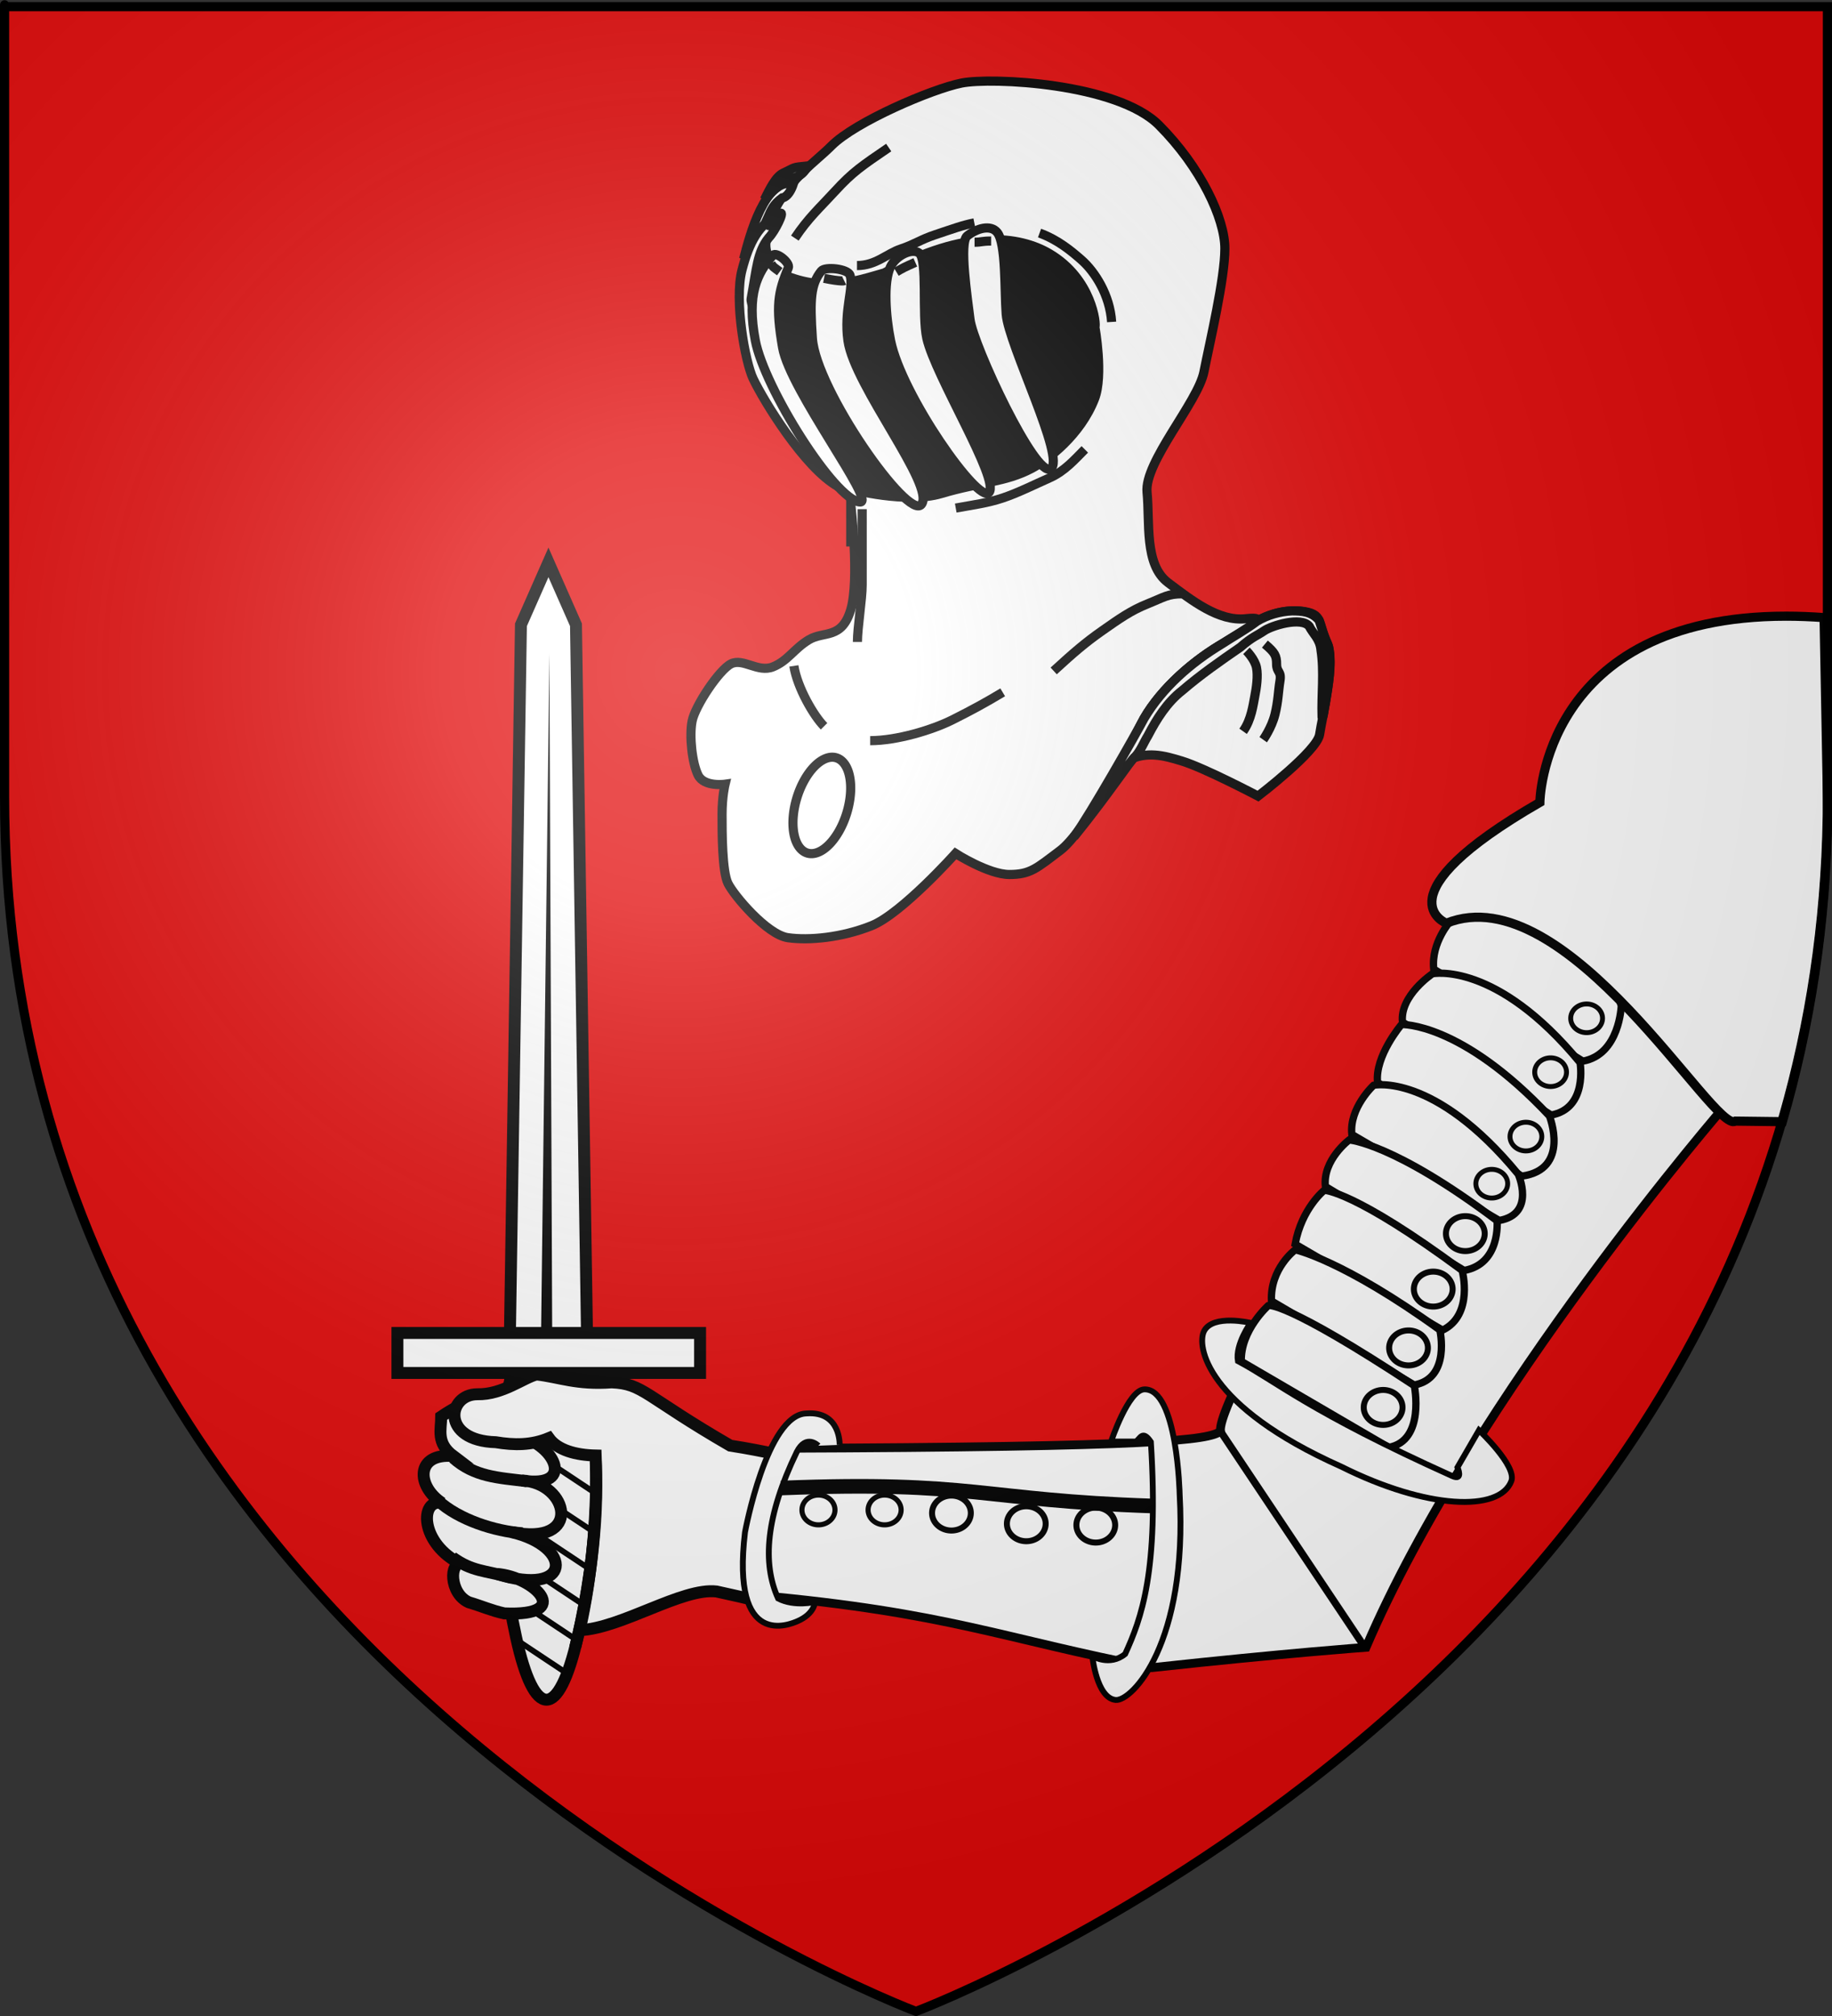
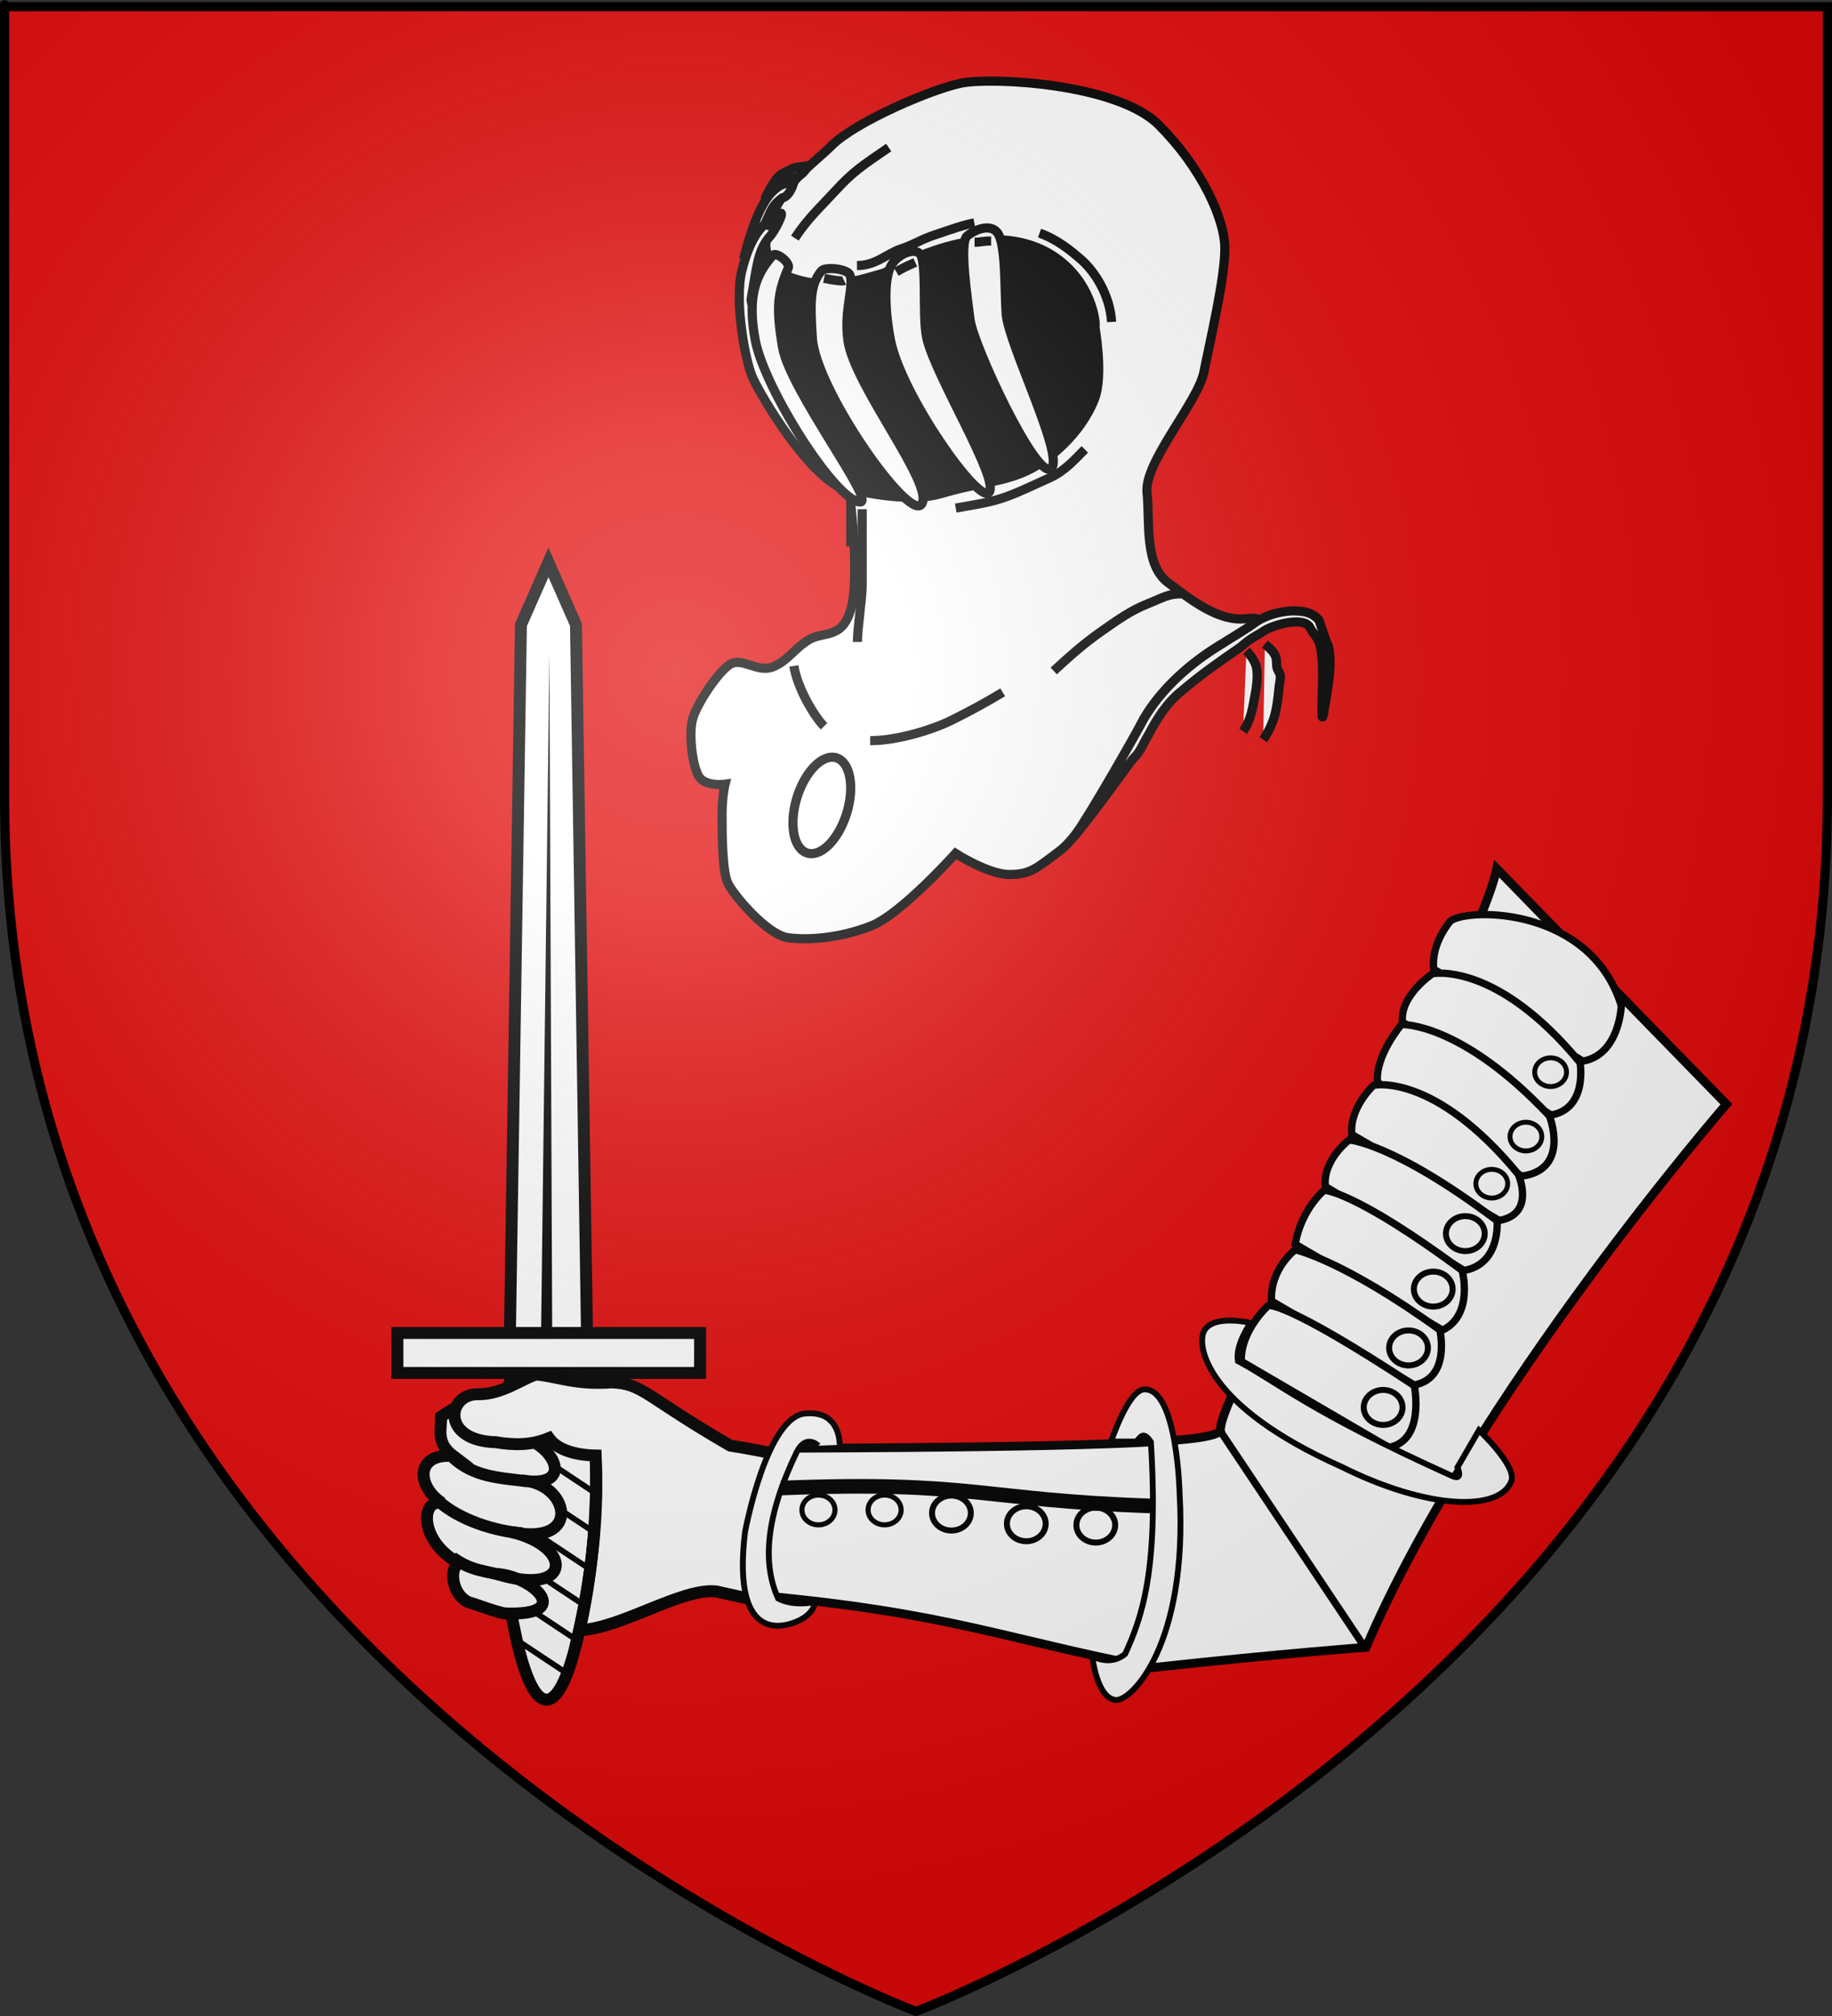
<svg xmlns="http://www.w3.org/2000/svg" xmlns:ns1="http://sodipodi.sourceforge.net/DTD/sodipodi-0.dtd" xmlns:ns2="http://www.inkscape.org/namespaces/inkscape" xmlns:xlink="http://www.w3.org/1999/xlink" height="660" width="600" version="1.0" id="svg2" ns1:version="0.32" ns2:version="0.45+0.46pre0+devel" ns1:docname="Blason fam fr Costentin de Tourville .svg" ns1:docbase="L:\Héraldique" ns2:export-filename="/Users/olivier/Desktop/Blason Rouge/Blason_Vide_3D.png" ns2:export-xdpi="144" ns2:export-ydpi="144" ns2:output_extension="org.inkscape.output.svg.inkscape">
  <rect width="100%" height="100%" fill="#333333" stroke="none" />
  <ns1:namedview ns2:window-height="544" ns2:window-width="800" ns2:pageshadow="2" ns2:pageopacity="0.0" guidetolerance="10.0" gridtolerance="10.0" objecttolerance="10.0" borderopacity="1.0" bordercolor="#666666" pagecolor="#ffffff" id="base" showgrid="false" height="660px" ns2:zoom="0.51818182" ns2:cx="300" ns2:cy="330" ns2:window-x="-4" ns2:window-y="-4" ns2:current-layer="layer4" />
  <desc id="desc4">Flag of Canton of Valais (Wallis)</desc>
  <defs id="defs6">
    <ns2:perspective ns1:type="inkscape:persp3d" ns2:vp_x="-50 : 600 : 1" ns2:vp_y="0 : 1000 : 0" ns2:vp_z="700 : 600 : 1" ns2:persp3d-origin="300 : 400 : 1" id="perspective5244" />
    <ns2:perspective ns1:type="inkscape:persp3d" ns2:vp_x="-50 : 600 : 1" ns2:vp_y="0 : 1000 : 0" ns2:vp_z="700 : 600 : 1" ns2:persp3d-origin="300 : 400 : 1" id="perspective4865" />
    <ns2:perspective ns1:type="inkscape:persp3d" ns2:vp_x="-50 : 600 : 1" ns2:vp_y="0 : 1000 : 0" ns2:vp_z="700 : 600 : 1" ns2:persp3d-origin="300 : 400 : 1" id="perspective2600" />
    <ns2:perspective ns1:type="inkscape:persp3d" ns2:vp_x="-50 : 600 : 1" ns2:vp_y="0 : 1000 : 0" ns2:vp_z="700 : 600 : 1" ns2:persp3d-origin="300 : 400 : 1" id="perspective29822" />
    <ns2:perspective ns1:type="inkscape:persp3d" ns2:vp_x="-50 : 600 : 1" ns2:vp_y="0 : 1000 : 0" ns2:vp_z="700 : 600 : 1" ns2:persp3d-origin="300 : 400 : 1" id="perspective4575" />
    <ns2:perspective ns1:type="inkscape:persp3d" ns2:vp_x="-50 : 600 : 1" ns2:vp_y="0 : 1000 : 0" ns2:vp_z="700 : 600 : 1" ns2:persp3d-origin="300 : 400 : 1" id="perspective10025" />
    <ns2:perspective ns1:type="inkscape:persp3d" ns2:vp_x="-50 : 600 : 1" ns2:vp_y="0 : 1000 : 0" ns2:vp_z="700 : 600 : 1" ns2:persp3d-origin="300 : 400 : 1" id="perspective14654" />
    <ns2:perspective ns1:type="inkscape:persp3d" ns2:vp_x="-50 : 600 : 1" ns2:vp_y="0 : 1000 : 0" ns2:vp_z="700 : 600 : 1" ns2:persp3d-origin="300 : 400 : 1" id="perspective10951" />
    <linearGradient id="linearGradient2893">
      <stop style="stop-color:white;stop-opacity:0.314;" offset="0" id="stop2895" />
      <stop id="stop2897" offset="0.19" style="stop-color:white;stop-opacity:0.251;" />
      <stop style="stop-color:#6b6b6b;stop-opacity:0.125;" offset="0.6" id="stop2901" />
      <stop style="stop-color:black;stop-opacity:0.125;" offset="1" id="stop2899" />
    </linearGradient>
    <linearGradient id="linearGradient2885">
      <stop id="stop2887" offset="0" style="stop-color:white;stop-opacity:1;" />
      <stop style="stop-color:white;stop-opacity:1;" offset="0.229" id="stop2891" />
      <stop id="stop2889" offset="1" style="stop-color:black;stop-opacity:1;" />
    </linearGradient>
    <linearGradient id="linearGradient2955">
      <stop id="stop2867" offset="0" style="stop-color:#fd0000;stop-opacity:1;" />
      <stop style="stop-color:#e77275;stop-opacity:0.659;" offset="0.5" id="stop2873" />
      <stop style="stop-color:black;stop-opacity:0.323;" offset="1" id="stop2959" />
    </linearGradient>
    <radialGradient ns2:collect="always" xlink:href="#linearGradient2955" id="radialGradient2961" cx="225.524" cy="218.901" fx="225.524" fy="218.901" r="300" gradientTransform="matrix(-4.167939e-4,2.183,-1.884,-3.599562e-4,615.597,-289.121)" gradientUnits="userSpaceOnUse" />
    <polygon id="star" transform="scale(53,53)" points="0,-1 0.588,0.809 -0.951,-0.309 0.951,-0.309 -0.588,0.809 0,-1 " />
    <clipPath id="clip">
      <path d="M 0,-200 L 0,600 L 300,600 L 300,-200 L 0,-200 z " id="path10" />
    </clipPath>
    <radialGradient ns2:collect="always" xlink:href="#linearGradient2955" id="radialGradient1911" gradientUnits="userSpaceOnUse" gradientTransform="matrix(-4.167939e-4,2.183,-1.884,-3.599562e-4,615.597,-289.121)" cx="225.524" cy="218.901" fx="225.524" fy="218.901" r="300" />
    <radialGradient ns2:collect="always" xlink:href="#linearGradient2955" id="radialGradient2865" gradientUnits="userSpaceOnUse" gradientTransform="matrix(0,1.749,-1.593,-1.049767e-7,551.788,-191.29)" cx="225.524" cy="218.901" fx="225.524" fy="218.901" r="300" />
    <radialGradient ns2:collect="always" xlink:href="#linearGradient2955" id="radialGradient2871" gradientUnits="userSpaceOnUse" gradientTransform="matrix(0,1.386,-1.323,-5.741131e-8,-158.082,-109.541)" cx="225.524" cy="218.901" fx="225.524" fy="218.901" r="300" />
    <radialGradient ns2:collect="always" xlink:href="#linearGradient2893" id="radialGradient3163" gradientUnits="userSpaceOnUse" gradientTransform="matrix(1.353,0,0,1.349,-77.629,-85.747)" cx="221.445" cy="226.331" fx="221.445" fy="226.331" r="300" />
    <radialGradient gradientTransform="matrix(0,1.386,-1.323,-5.741131e-8,-158.082,-109.541)" gradientUnits="userSpaceOnUse" xlink:href="#linearGradient2955" id="radialGradient6397" fy="218.901" fx="225.524" r="300" cy="218.901" cx="225.524" />
    <radialGradient gradientTransform="matrix(0,1.749,-1.593,-1.049767e-7,551.788,-191.29)" gradientUnits="userSpaceOnUse" xlink:href="#linearGradient2955" id="radialGradient6395" fy="218.901" fx="225.524" r="300" cy="218.901" cx="225.524" />
    <radialGradient gradientTransform="matrix(-4.167939e-4,2.183,-1.884,-3.599562e-4,615.597,-289.121)" gradientUnits="userSpaceOnUse" xlink:href="#linearGradient2955" id="radialGradient6393" fy="218.901" fx="225.524" r="300" cy="218.901" cx="225.524" />
    <clipPath id="clipPath6389">
-       <path id="path6391" d="M 0,-200 L 0,600 L 300,600 L 300,-200 L 0,-200 z " />
-     </clipPath>
+       </clipPath>
    <polygon id="polygon6387" transform="scale(53,53)" points="0,-1 0.588,0.809 -0.951,-0.309 0.951,-0.309 -0.588,0.809 0,-1 " />
    <radialGradient gradientTransform="matrix(-4.167939e-4,2.183,-1.884,-3.599562e-4,615.597,-289.121)" gradientUnits="userSpaceOnUse" xlink:href="#linearGradient2955" id="radialGradient6385" fy="218.901" fx="225.524" r="300" cy="218.901" cx="225.524" />
    <linearGradient id="linearGradient6377">
      <stop id="stop6379" offset="0" style="stop-color:#fd0000;stop-opacity:1" />
      <stop id="stop6381" offset="0.5" style="stop-color:#e77275;stop-opacity:0.659" />
      <stop id="stop6383" offset="1" style="stop-color:black;stop-opacity:0.323" />
    </linearGradient>
    <linearGradient id="linearGradient6369">
      <stop id="stop6371" offset="0" style="stop-color:white;stop-opacity:1" />
      <stop id="stop6373" offset="0.229" style="stop-color:white;stop-opacity:1" />
      <stop id="stop6375" offset="1" style="stop-color:black;stop-opacity:1" />
    </linearGradient>
    <linearGradient id="linearGradient6359">
      <stop id="stop6361" offset="0" style="stop-color:white;stop-opacity:0.314" />
      <stop id="stop6363" offset="0.19" style="stop-color:white;stop-opacity:0.251" />
      <stop id="stop6365" offset="0.6" style="stop-color:#6b6b6b;stop-opacity:0.125" />
      <stop id="stop6367" offset="1" style="stop-color:black;stop-opacity:0.125" />
    </linearGradient>
    <linearGradient id="linearGradient6465">
      <stop style="stop-color:white;stop-opacity:0.314" offset="0" id="stop6467" />
      <stop style="stop-color:white;stop-opacity:0.251" offset="0.19" id="stop6469" />
      <stop style="stop-color:#6b6b6b;stop-opacity:0.125" offset="0.6" id="stop6471" />
      <stop style="stop-color:black;stop-opacity:0.125" offset="1" id="stop6473" />
    </linearGradient>
    <linearGradient id="linearGradient6457">
      <stop style="stop-color:white;stop-opacity:1" offset="0" id="stop6459" />
      <stop style="stop-color:white;stop-opacity:1" offset="0.229" id="stop6461" />
      <stop style="stop-color:black;stop-opacity:1" offset="1" id="stop6463" />
    </linearGradient>
    <linearGradient id="linearGradient6449">
      <stop style="stop-color:#fd0000;stop-opacity:1" offset="0" id="stop6451" />
      <stop style="stop-color:#e77275;stop-opacity:0.659" offset="0.5" id="stop6453" />
      <stop style="stop-color:black;stop-opacity:0.323" offset="1" id="stop6455" />
    </linearGradient>
    <radialGradient cx="225.524" cy="218.901" r="300" fx="225.524" fy="218.901" id="radialGradient6447" xlink:href="#linearGradient2955" gradientUnits="userSpaceOnUse" gradientTransform="matrix(-4.167939e-4,2.183,-1.884,-3.599562e-4,615.597,-289.121)" />
    <polygon points="0,-1 0.588,0.809 -0.951,-0.309 0.951,-0.309 -0.588,0.809 0,-1 " transform="scale(53,53)" id="polygon6445" />
    <clipPath id="clipPath6441">
      <path d="M 0,-200 L 0,600 L 300,600 L 300,-200 L 0,-200 z " id="path6443" />
    </clipPath>
    <radialGradient cx="225.524" cy="218.901" r="300" fx="225.524" fy="218.901" id="radialGradient6439" xlink:href="#linearGradient2955" gradientUnits="userSpaceOnUse" gradientTransform="matrix(-4.167939e-4,2.183,-1.884,-3.599562e-4,615.597,-289.121)" />
    <radialGradient cx="225.524" cy="218.901" r="300" fx="225.524" fy="218.901" id="radialGradient6437" xlink:href="#linearGradient2955" gradientUnits="userSpaceOnUse" gradientTransform="matrix(0,1.749,-1.593,-1.049767e-7,551.788,-191.29)" />
    <radialGradient cx="225.524" cy="218.901" r="300" fx="225.524" fy="218.901" id="radialGradient6435" xlink:href="#linearGradient2955" gradientUnits="userSpaceOnUse" gradientTransform="matrix(0,1.386,-1.323,-5.741131e-8,-158.082,-109.541)" />
    <ns2:perspective id="perspective11825" ns2:persp3d-origin="300 : 400 : 1" ns2:vp_z="700 : 600 : 1" ns2:vp_y="0 : 1000 : 0" ns2:vp_x="-50 : 600 : 1" ns1:type="inkscape:persp3d" />
    <ns2:perspective id="perspective2700" ns2:persp3d-origin="300 : 400 : 1" ns2:vp_z="700 : 600 : 1" ns2:vp_y="0 : 1000 : 0" ns2:vp_x="-50 : 600 : 1" ns1:type="inkscape:persp3d" />
    <ns2:perspective id="perspective23290" ns2:persp3d-origin="300 : 400 : 1" ns2:vp_z="700 : 600 : 1" ns2:vp_y="0 : 1000 : 0" ns2:vp_x="-50 : 600 : 1" ns1:type="inkscape:persp3d" />
    <ns2:perspective id="perspective2840" ns2:persp3d-origin="300 : 400 : 1" ns2:vp_z="700 : 600 : 1" ns2:vp_y="0 : 1000 : 0" ns2:vp_x="-50 : 600 : 1" ns1:type="inkscape:persp3d" />
    <radialGradient r="300" fy="226.331" fx="221.445" cy="226.331" cx="221.445" gradientTransform="matrix(1.353,0,0,1.349,-270.612,-64.519)" gradientUnits="userSpaceOnUse" id="radialGradient32351" xlink:href="#linearGradient2893" ns2:collect="always" />
    <radialGradient gradientTransform="matrix(1.353,0,0,1.349,-77.629,-85.747)" gradientUnits="userSpaceOnUse" xlink:href="#linearGradient2893" id="radialGradient3872" fy="226.331" fx="221.445" r="300" cy="226.331" cx="221.445" />
    <radialGradient gradientTransform="matrix(0,1.386,-1.323,-5.741131e-8,-158.082,-109.541)" gradientUnits="userSpaceOnUse" xlink:href="#linearGradient2955" id="radialGradient3870" fy="218.901" fx="225.524" r="300" cy="218.901" cx="225.524" />
    <radialGradient gradientTransform="matrix(0,1.749,-1.593,-1.049767e-7,551.788,-191.29)" gradientUnits="userSpaceOnUse" xlink:href="#linearGradient2955" id="radialGradient3868" fy="218.901" fx="225.524" r="300" cy="218.901" cx="225.524" />
    <radialGradient gradientTransform="matrix(-4.167939e-4,2.183,-1.884,-3.599562e-4,615.597,-289.121)" gradientUnits="userSpaceOnUse" xlink:href="#linearGradient2955" id="radialGradient3866" fy="218.901" fx="225.524" r="300" cy="218.901" cx="225.524" />
    <clipPath id="clipPath3862">
      <path id="path3864" d="M 0,-200 L 0,600 L 300,600 L 300,-200 L 0,-200 z " />
    </clipPath>
    <polygon id="polygon3860" transform="scale(53,53)" points="0,-1 0.588,0.809 -0.951,-0.309 0.951,-0.309 -0.588,0.809 0,-1 " />
    <radialGradient gradientTransform="matrix(-4.167939e-4,2.183,-1.884,-3.599562e-4,615.597,-289.121)" gradientUnits="userSpaceOnUse" xlink:href="#linearGradient2955" id="radialGradient3858" fy="218.901" fx="225.524" r="300" cy="218.901" cx="225.524" />
    <linearGradient id="linearGradient3850">
      <stop id="stop3852" offset="0" style="stop-color:#fd0000;stop-opacity:1" />
      <stop id="stop3854" offset="0.5" style="stop-color:#e77275;stop-opacity:0.659" />
      <stop id="stop3856" offset="1" style="stop-color:#000000;stop-opacity:0.323" />
    </linearGradient>
    <linearGradient id="linearGradient3842">
      <stop id="stop3844" offset="0" style="stop-color:#ffffff;stop-opacity:1" />
      <stop id="stop3846" offset="0.229" style="stop-color:#ffffff;stop-opacity:1" />
      <stop id="stop3848" offset="1" style="stop-color:#000000;stop-opacity:1" />
    </linearGradient>
    <linearGradient id="linearGradient3832">
      <stop id="stop3834" offset="0" style="stop-color:#ffffff;stop-opacity:0.314" />
      <stop id="stop3836" offset="0.19" style="stop-color:#ffffff;stop-opacity:0.251" />
      <stop id="stop3838" offset="0.6" style="stop-color:#6b6b6b;stop-opacity:0.125" />
      <stop id="stop3840" offset="1" style="stop-color:#000000;stop-opacity:0.125" />
    </linearGradient>
    <ns2:perspective id="perspective2814" ns2:persp3d-origin="300 : 400 : 1" ns2:vp_z="700 : 600 : 1" ns2:vp_y="0 : 1000 : 0" ns2:vp_x="-50 : 600 : 1" ns1:type="inkscape:persp3d" />
    <ns2:perspective id="perspective3828" ns2:persp3d-origin="300 : 400 : 1" ns2:vp_z="700 : 600 : 1" ns2:vp_y="0 : 1000 : 0" ns2:vp_x="-50 : 600 : 1" ns1:type="inkscape:persp3d" />
    <linearGradient id="linearGradient3042">
      <stop style="stop-color:white;stop-opacity:0.314" offset="0" id="stop3044" />
      <stop style="stop-color:white;stop-opacity:0.251" offset="0.19" id="stop3046" />
      <stop style="stop-color:#6b6b6b;stop-opacity:0.125" offset="0.6" id="stop3048" />
      <stop style="stop-color:black;stop-opacity:0.125" offset="1" id="stop3050" />
    </linearGradient>
    <linearGradient id="linearGradient3052">
      <stop style="stop-color:white;stop-opacity:1" offset="0" id="stop3054" />
      <stop style="stop-color:white;stop-opacity:1" offset="0.229" id="stop3056" />
      <stop style="stop-color:black;stop-opacity:1" offset="1" id="stop3058" />
    </linearGradient>
    <linearGradient id="linearGradient3060">
      <stop style="stop-color:#fd0000;stop-opacity:1" offset="0" id="stop3062" />
      <stop style="stop-color:#e77275;stop-opacity:0.659" offset="0.5" id="stop3064" />
      <stop style="stop-color:black;stop-opacity:0.323" offset="1" id="stop3066" />
    </linearGradient>
    <radialGradient cx="225.524" cy="218.901" r="300" fx="225.524" fy="218.901" id="radialGradient3068" xlink:href="#linearGradient2955" gradientUnits="userSpaceOnUse" gradientTransform="matrix(-4.167939e-4,2.183,-1.884,-3.599562e-4,615.597,-289.121)" />
    <polygon points="0,-1 0.588,0.809 -0.951,-0.309 0.951,-0.309 -0.588,0.809 0,-1 " transform="scale(53,53)" id="polygon3070" />
    <clipPath id="clipPath3072">
      <path d="M 0,-200 L 0,600 L 300,600 L 300,-200 L 0,-200 z " id="path3074" />
    </clipPath>
    <radialGradient cx="225.524" cy="218.901" r="300" fx="225.524" fy="218.901" id="radialGradient3076" xlink:href="#linearGradient2955" gradientUnits="userSpaceOnUse" gradientTransform="matrix(-4.167939e-4,2.183,-1.884,-3.599562e-4,615.597,-289.121)" />
    <radialGradient cx="225.524" cy="218.901" r="300" fx="225.524" fy="218.901" id="radialGradient3078" xlink:href="#linearGradient2955" gradientUnits="userSpaceOnUse" gradientTransform="matrix(0,1.749,-1.593,-1.049767e-7,551.788,-191.29)" />
    <radialGradient cx="225.524" cy="218.901" r="300" fx="225.524" fy="218.901" id="radialGradient3080" xlink:href="#linearGradient2955" gradientUnits="userSpaceOnUse" gradientTransform="matrix(0,1.386,-1.323,-5.741131e-8,-158.082,-109.541)" />
    <radialGradient cx="221.445" cy="226.331" r="300" fx="221.445" fy="226.331" id="radialGradient2135" xlink:href="#linearGradient2893" gradientUnits="userSpaceOnUse" gradientTransform="matrix(1.353,0,0,1.349,-77.629,-85.747)" />
    <radialGradient cx="225.524" cy="218.901" r="300" fx="225.524" fy="218.901" id="radialGradient2133" xlink:href="#linearGradient2955" gradientUnits="userSpaceOnUse" gradientTransform="matrix(0,1.386,-1.323,-5.741131e-8,-158.082,-109.541)" />
    <radialGradient cx="225.524" cy="218.901" r="300" fx="225.524" fy="218.901" id="radialGradient2131" xlink:href="#linearGradient2955" gradientUnits="userSpaceOnUse" gradientTransform="matrix(0,1.749,-1.593,-1.049767e-7,551.788,-191.29)" />
    <radialGradient cx="225.524" cy="218.901" r="300" fx="225.524" fy="218.901" id="radialGradient2129" xlink:href="#linearGradient2955" gradientUnits="userSpaceOnUse" gradientTransform="matrix(-4.167939e-4,2.183,-1.884,-3.599562e-4,615.597,-289.121)" />
    <clipPath id="clipPath2125">
      <path d="M 0,-200 L 0,600 L 300,600 L 300,-200 L 0,-200 z " id="path2127" />
    </clipPath>
    <polygon points="0,-1 0.588,0.809 -0.951,-0.309 0.951,-0.309 -0.588,0.809 0,-1 " transform="scale(53,53)" id="polygon2123" />
    <radialGradient cx="225.524" cy="218.901" r="300" fx="225.524" fy="218.901" id="radialGradient2121" xlink:href="#linearGradient2955" gradientUnits="userSpaceOnUse" gradientTransform="matrix(-4.167939e-4,2.183,-1.884,-3.599562e-4,615.597,-289.121)" />
    <linearGradient id="linearGradient2113">
      <stop style="stop-color:#fd0000;stop-opacity:1" offset="0" id="stop2115" />
      <stop style="stop-color:#e77275;stop-opacity:0.659" offset="0.5" id="stop2117" />
      <stop style="stop-color:black;stop-opacity:0.323" offset="1" id="stop2119" />
    </linearGradient>
    <linearGradient id="linearGradient2105">
      <stop style="stop-color:white;stop-opacity:1" offset="0" id="stop2107" />
      <stop style="stop-color:white;stop-opacity:1" offset="0.229" id="stop2109" />
      <stop style="stop-color:black;stop-opacity:1" offset="1" id="stop2111" />
    </linearGradient>
    <linearGradient id="linearGradient2095">
      <stop style="stop-color:white;stop-opacity:0.314" offset="0" id="stop2097" />
      <stop style="stop-color:white;stop-opacity:0.251" offset="0.19" id="stop2099" />
      <stop style="stop-color:#6b6b6b;stop-opacity:0.125" offset="0.6" id="stop2101" />
      <stop style="stop-color:black;stop-opacity:0.125" offset="1" id="stop2103" />
    </linearGradient>
    <linearGradient id="linearGradient2942">
      <stop style="stop-color:white;stop-opacity:0.314" offset="0" id="stop2944" />
      <stop style="stop-color:white;stop-opacity:0.251" offset="0.19" id="stop2946" />
      <stop style="stop-color:#6b6b6b;stop-opacity:0.125" offset="0.6" id="stop2948" />
      <stop style="stop-color:black;stop-opacity:0.125" offset="1" id="stop2950" />
    </linearGradient>
    <linearGradient id="linearGradient2952">
      <stop style="stop-color:white;stop-opacity:1" offset="0" id="stop2954" />
      <stop style="stop-color:white;stop-opacity:1" offset="0.229" id="stop2956" />
      <stop style="stop-color:black;stop-opacity:1" offset="1" id="stop2958" />
    </linearGradient>
    <linearGradient id="linearGradient2960">
      <stop style="stop-color:#fd0000;stop-opacity:1" offset="0" id="stop2962" />
      <stop style="stop-color:#e77275;stop-opacity:0.659" offset="0.5" id="stop2964" />
      <stop style="stop-color:black;stop-opacity:0.323" offset="1" id="stop2966" />
    </linearGradient>
    <radialGradient cx="225.524" cy="218.901" r="300" fx="225.524" fy="218.901" id="radialGradient2968" xlink:href="#linearGradient2955" gradientUnits="userSpaceOnUse" gradientTransform="matrix(-4.167939e-4,2.183,-1.884,-3.599562e-4,615.597,-289.121)" />
    <polygon points="0,-1 0.588,0.809 -0.951,-0.309 0.951,-0.309 -0.588,0.809 0,-1 " transform="scale(53,53)" id="polygon2970" />
    <clipPath id="clipPath2972">
      <path d="M 0,-200 L 0,600 L 300,600 L 300,-200 L 0,-200 z " id="path2974" />
    </clipPath>
    <radialGradient cx="225.524" cy="218.901" r="300" fx="225.524" fy="218.901" id="radialGradient2976" xlink:href="#linearGradient2955" gradientUnits="userSpaceOnUse" gradientTransform="matrix(-4.167939e-4,2.183,-1.884,-3.599562e-4,615.597,-289.121)" />
    <radialGradient cx="225.524" cy="218.901" r="300" fx="225.524" fy="218.901" id="radialGradient2978" xlink:href="#linearGradient2955" gradientUnits="userSpaceOnUse" gradientTransform="matrix(0,1.749,-1.593,-1.049767e-7,551.788,-191.29)" />
    <radialGradient cx="225.524" cy="218.901" r="300" fx="225.524" fy="218.901" id="radialGradient2980" xlink:href="#linearGradient2955" gradientUnits="userSpaceOnUse" gradientTransform="matrix(0,1.386,-1.323,-5.741131e-8,-158.082,-109.541)" />
    <radialGradient cx="221.445" cy="226.331" r="300" fx="221.445" fy="226.331" id="radialGradient2982" xlink:href="#linearGradient2893" gradientUnits="userSpaceOnUse" gradientTransform="matrix(1.353,0,0,1.349,-77.629,-85.747)" />
    <radialGradient r="300" fy="226.331" fx="221.445" cy="226.331" cx="221.445" gradientTransform="matrix(1.353,0,0,1.349,-77.629,-85.747)" gradientUnits="userSpaceOnUse" id="radialGradient4267" xlink:href="#linearGradient2893" ns2:collect="always" />
    <radialGradient r="300" fy="218.901" fx="225.524" cy="218.901" cx="225.524" gradientTransform="matrix(0,1.386,-1.323,-5.741131e-8,-158.082,-109.541)" gradientUnits="userSpaceOnUse" id="radialGradient4265" xlink:href="#linearGradient2955" ns2:collect="always" />
    <radialGradient r="300" fy="218.901" fx="225.524" cy="218.901" cx="225.524" gradientTransform="matrix(0,1.749,-1.593,-1.049767e-7,551.788,-191.29)" gradientUnits="userSpaceOnUse" id="radialGradient4263" xlink:href="#linearGradient2955" ns2:collect="always" />
    <radialGradient r="300" fy="218.901" fx="225.524" cy="218.901" cx="225.524" gradientTransform="matrix(-4.167939e-4,2.183,-1.884,-3.599562e-4,615.597,-289.121)" gradientUnits="userSpaceOnUse" id="radialGradient4261" xlink:href="#linearGradient2955" ns2:collect="always" />
    <clipPath id="clipPath4257">
      <path id="path4259" d="M 0,-200 L 0,600 L 300,600 L 300,-200 L 0,-200 z " />
    </clipPath>
    <polygon points="0,-1 0.588,0.809 -0.951,-0.309 0.951,-0.309 -0.588,0.809 0,-1 " transform="scale(53,53)" id="polygon4255" />
    <radialGradient gradientUnits="userSpaceOnUse" gradientTransform="matrix(-4.167939e-4,2.183,-1.884,-3.599562e-4,615.597,-289.121)" r="300" fy="218.901" fx="225.524" cy="218.901" cx="225.524" id="radialGradient4253" xlink:href="#linearGradient2955" ns2:collect="always" />
    <linearGradient id="linearGradient4245">
      <stop style="stop-color:#fd0000;stop-opacity:1;" offset="0" id="stop4247" />
      <stop id="stop4249" offset="0.5" style="stop-color:#e77275;stop-opacity:0.659;" />
      <stop id="stop4251" offset="1" style="stop-color:black;stop-opacity:0.323;" />
    </linearGradient>
    <linearGradient id="linearGradient4237">
      <stop style="stop-color:white;stop-opacity:1;" offset="0" id="stop4239" />
      <stop id="stop4241" offset="0.229" style="stop-color:white;stop-opacity:1;" />
      <stop style="stop-color:black;stop-opacity:1;" offset="1" id="stop4243" />
    </linearGradient>
    <linearGradient id="linearGradient4227">
      <stop id="stop4229" offset="0" style="stop-color:white;stop-opacity:0.314;" />
      <stop style="stop-color:white;stop-opacity:0.251;" offset="0.19" id="stop4231" />
      <stop id="stop4233" offset="0.6" style="stop-color:#6b6b6b;stop-opacity:0.125;" />
      <stop id="stop4235" offset="1" style="stop-color:black;stop-opacity:0.125;" />
    </linearGradient>
    <ns2:perspective id="perspective4224" ns2:persp3d-origin="300 : 400 : 1" ns2:vp_z="700 : 600 : 1" ns2:vp_y="0 : 1000 : 0" ns2:vp_x="-50 : 600 : 1" ns1:type="inkscape:persp3d" />
    <linearGradient id="linearGradient6111">
      <stop id="stop6113" offset="0" style="stop-color:#a1a1a1;stop-opacity:1;" />
      <stop id="stop6115" offset="1" style="stop-color:gray;stop-opacity:1;" />
    </linearGradient>
    <ns2:perspective id="perspective6235" ns2:persp3d-origin="300 : 400 : 1" ns2:vp_z="700 : 600 : 1" ns2:vp_y="0 : 1000 : 0" ns2:vp_x="-50 : 600 : 1" ns1:type="inkscape:persp3d" />
    <radialGradient r="82.882" fy="97.379" fx="84.352" cy="97.379" cx="84.352" gradientTransform="matrix(1,0,0,1.51,0,-49.669)" gradientUnits="userSpaceOnUse" id="radialGradient6423" xlink:href="#linearGradient6111" ns2:collect="always" />
    <linearGradient id="linearGradient6417">
      <stop id="stop6419" offset="0" style="stop-color:#a1a1a1;stop-opacity:1;" />
      <stop id="stop6421" offset="1" style="stop-color:gray;stop-opacity:1;" />
    </linearGradient>
    <ns2:perspective id="perspective6414" ns2:persp3d-origin="300 : 400 : 1" ns2:vp_z="700 : 600 : 1" ns2:vp_y="0 : 1000 : 0" ns2:vp_x="-50 : 600 : 1" ns1:type="inkscape:persp3d" />
    <ns2:perspective id="perspective6635" ns2:persp3d-origin="300 : 400 : 1" ns2:vp_z="700 : 600 : 1" ns2:vp_y="0 : 1000 : 0" ns2:vp_x="-50 : 600 : 1" ns1:type="inkscape:persp3d" />
    <ns2:perspective id="perspective7014" ns2:persp3d-origin="300 : 400 : 1" ns2:vp_z="700 : 600 : 1" ns2:vp_y="0 : 1000 : 0" ns2:vp_x="-50 : 600 : 1" ns1:type="inkscape:persp3d" />
  </defs>
  <g ns2:groupmode="layer" id="layer3" ns2:label="Fond écu" style="display:inline" ns1:insensitive="true">
    <path id="path2855" style="fill:#e20909;fill-opacity:1;fill-rule:evenodd;stroke:none;stroke-width:1px;stroke-linecap:butt;stroke-linejoin:miter;stroke-opacity:1" d="M 300,658.5 C 300,658.5 598.5,546.18 598.5,260.728 C 598.5,-24.723 598.5,2.176 598.5,2.176 L 1.5,2.176 L 1.5,260.728 C 1.5,546.18 300,658.5 300,658.5 z" ns1:nodetypes="cccccc" />
  </g>
  <g ns2:groupmode="layer" id="layer4" ns2:label="Meubles" style="display:inline" ns1:insensitive="true">
    <g id="g6475" ns2:label="Calque 1" transform="translate(-62.857,-493.791)" style="opacity:1">
      <g transform="translate(62.857,493.791)" style="opacity:1;display:inline" id="g6477">
        <g id="g5810" />
        <g id="g6515">
          <rect id="rect4923" style="opacity:1;fill:none;fill-opacity:1;fill-rule:nonzero;stroke:none;stroke-width:7.56;stroke-linecap:round;stroke-linejoin:round;stroke-miterlimit:4;stroke-dasharray:none;stroke-opacity:1;display:inline" y="3.375078e-14" x="0" height="660" width="600" />
        </g>
      </g>
      <rect y="686.648" x="314.286" height="45.714" width="0" id="rect4632" style="fill:#ff0000;fill-opacity:1;stroke-width:5.394;stroke-miterlimit:4;stroke-dasharray:none" />
    </g>
    <g id="g6425" ns2:label="Calque 1" transform="matrix(0.289,0,0,0.289,223.904,13.756)" style="stroke:#000000;stroke-width:10.376;stroke-miterlimit:4;stroke-dasharray:none;stroke-opacity:1">
      <g transform="matrix(3.897,0,0,3.897,-109.548,94.165)" id="g6128" style="stroke:#000000;stroke-width:2.662;stroke-miterlimit:4;stroke-dasharray:none;stroke-opacity:1;display:inline">
        <path ns1:nodetypes="csssssssssssssss" style="opacity:1;fill:none;fill-rule:evenodd;stroke:#000000;stroke-width:2.662;stroke-linecap:butt;stroke-linejoin:miter;stroke-miterlimit:4;stroke-dasharray:none;stroke-opacity:1;display:inline" d="M 76.516,109.515 C 86.856,111.583 95.128,111.583 98.575,111.583 C 102.021,111.583 110.293,110.204 116.497,108.136 C 122.701,106.068 130.284,106.757 135.109,101.932 C 139.935,97.107 146.828,92.971 148.896,87.456 C 150.964,81.941 151.653,81.252 152.343,76.427 C 153.032,71.601 151.653,57.125 150.275,50.921 C 148.896,44.717 142.003,34.377 136.488,32.309 C 130.973,30.241 122.012,28.863 117.876,28.863 C 113.74,28.863 104.089,32.309 98.575,34.377 C 93.06,36.445 90.303,39.203 87.545,40.581 C 84.788,41.96 83.409,43.339 79.963,43.339 C 76.516,43.339 68.244,43.339 64.108,40.581 C 59.972,37.824 57.215,39.203 56.525,33.688 C 55.836,28.173 55.147,27.484 56.525,24.037 C 57.904,20.591 59.972,17.833 62.04,15.076" id="path5195" />
        <g id="g3826" style="stroke:#000000;stroke-width:2.662;stroke-miterlimit:4;stroke-dasharray:none;stroke-opacity:1" transform="translate(28.263,14.476)">
          <path id="path3142" d="M 38.237,8.184 L 23.127,15.982 L 18.74,24.269 L 16.303,32.555 L 16.79,42.791 L 26.052,62.776 L 36.288,79.836 L 56.76,101.283 L 122.076,95.921 C 122.076,95.921 129.875,53.027 129.387,49.615 C 128.9,46.203 100.629,0.385 100.629,0.385 L 58.222,7.209 L 38.237,8.184 z" style="fill:#000000;fill-rule:evenodd;stroke:#000000;stroke-width:2.662;stroke-linecap:butt;stroke-linejoin:miter;stroke-miterlimit:4;stroke-dasharray:none;stroke-opacity:1;display:inline" />
          <path style="opacity:1;fill:#ffffff;fill-opacity:1;fill-rule:evenodd;stroke:#000000;stroke-width:2.662;stroke-linecap:butt;stroke-linejoin:miter;stroke-miterlimit:4;stroke-dasharray:none;stroke-opacity:1" d="M 48.44,108.005 L 48.44,91.385 C 48.44,91.385 64.596,95.643 74.719,92.636 C 86.222,89.217 93.287,89.403 101.025,85.324 C 105.851,82.781 115.282,75.565 119.345,65.072 C 121.999,58.217 119.442,44.256 119.442,44.256 C 119.941,43.522 118.668,30.172 106.192,22.846 C 97.605,17.804 82.106,15.398 58.185,28.484 C 50.046,30.787 40.361,34.448 27.406,28.32 C 20.493,20.284 25.275,16.63 26.366,10.049 C 31.372,0.48 38.12,-3.747 42.821,-8.467 C 49.743,-15.418 71.939,-24.954 80.643,-26.704 C 89.346,-28.453 125.901,-26.704 138.086,-14.457 C 150.27,-2.211 157.233,12.659 157.233,21.407 C 157.233,30.154 152.881,48.523 151.141,57.27 C 149.4,66.018 133.734,83.512 134.604,92.26 C 135.475,101.007 133.734,113.253 140.697,118.502 C 147.659,123.75 155.492,129.873 163.326,128.998 C 171.159,128.124 164.196,131.623 155.492,136.871 C 146.789,142.119 137.215,150.867 132.863,159.614 C 128.512,168.361 116.327,191.104 109.364,196.353 C 102.401,201.601 100.661,203.35 94.568,203.35 C 88.476,203.35 78.902,197.227 78.902,197.227 C 78.902,197.227 63.236,214.722 54.533,218.221 C 45.829,221.72 36.255,222.594 30.163,221.72 C 24.07,220.845 14.497,209.474 12.756,205.975 C 11.015,202.476 11.015,191.104 11.015,185.856 C 11.015,180.607 11.886,177.109 11.886,177.109 C 11.886,177.109 5.793,177.983 4.053,174.484 C 2.312,170.985 1.442,163.113 2.312,158.739 C 3.182,154.366 10.145,143.869 13.626,142.119 C 17.108,140.37 21.459,144.743 25.811,142.994 C 30.163,141.245 31.904,137.746 36.255,135.121 C 40.607,132.497 45.829,135.121 48.44,126.374 C 51.051,117.627 48.44,95.759 48.44,95.759 L 48.44,108.005 z" id="path3631" ns1:nodetypes="ccssscscccsssssssssssscsssscsssssscc" />
          <path style="fill:#ffffff;fill-rule:evenodd;stroke:#000000;stroke-width:2.662;stroke-linecap:butt;stroke-linejoin:miter;stroke-miterlimit:4;stroke-dasharray:none;stroke-opacity:1" d="M 91.032,16.715 C 93.655,19.954 93.115,33.602 93.642,40.454 C 94.332,49.415 111.118,82.625 106.563,85.429 C 102.157,88.14 84.065,49.556 83.126,42.001 C 82.329,35.595 79.938,19.615 82.292,17.736 C 84.986,15.585 89.075,14.299 91.032,16.715 z" id="path3633" ns1:nodetypes="csssss" />
          <path style="fill:#ffffff;fill-rule:evenodd;stroke:#000000;stroke-width:2.662;stroke-linecap:butt;stroke-linejoin:miter;stroke-miterlimit:4;stroke-dasharray:none;stroke-opacity:1" d="M 68.305,22.699 C 70.883,24.628 69.048,40.602 70.55,47.431 C 72.938,58.295 91.913,88.701 88.64,92.322 C 85.573,95.715 63.255,64.046 60.033,48.205 C 58.583,41.077 57.915,31.179 59.976,26.752 C 61.521,23.432 66.258,21.168 68.305,22.699 z" id="path3635" ns1:nodetypes="csssss" />
          <path style="fill:#ffffff;fill-rule:evenodd;stroke:#000000;stroke-width:2.662;stroke-linecap:butt;stroke-linejoin:miter;stroke-miterlimit:4;stroke-dasharray:none;stroke-opacity:1" d="M 39.87,27.928 C 40.962,26.563 47.572,27.262 48.219,29.118 C 49.457,32.673 46.359,39.256 47.633,48.205 C 49.509,61.377 73.165,90.438 68.994,95.769 C 65.16,100.669 38.297,62.343 37.285,47.515 C 36.509,36.14 36.791,31.777 39.87,27.928 z" id="path3637" ns1:nodetypes="csssss" />
          <path style="fill:#ffffff;fill-rule:evenodd;stroke:#000000;stroke-width:2.662;stroke-linecap:butt;stroke-linejoin:miter;stroke-miterlimit:4;stroke-dasharray:none;stroke-opacity:1" d="M 31.77,2.536 C 23.515,0.819 19.113,17.329 17.294,24.422 C 26.013,12.501 23.483,10.421 28.496,6.672 C 28.496,6.672 30.392,6.672 31.77,2.536 z" id="path3639" ns1:nodetypes="cccc" />
          <path style="fill:#ffffff;fill-rule:evenodd;stroke:#000000;stroke-width:2.662;stroke-linecap:butt;stroke-linejoin:miter;stroke-miterlimit:4;stroke-dasharray:none;stroke-opacity:1" d="M 35.906,-2.634 C 31.081,-2.117 32.596,-2.299 28.841,-0.566 C 26.6,0.468 24.877,4.087 23.326,7.189 C 27.962,1.897 31.258,1.252 33.321,0.296 C 34.571,-0.437 35.217,-1.255 35.906,-2.634 z" id="path3641" ns1:nodetypes="csccc" />
          <path ns1:nodetypes="csssscs" id="path3647" d="M 27.979,11.166 C 21.586,14.222 18.866,19.803 16.822,27.61 C 14.505,36.459 17.712,54.312 20.052,59.234 C 23.056,65.555 34.958,85.139 44.739,90.588 C 47.662,92.217 18.609,40.655 19.471,36.002 C 21.108,27.169 21.221,22.436 24.568,18.275 C 26.418,16.413 29.257,10.554 27.979,11.166 z" style="fill:#ffffff;fill-rule:evenodd;stroke:#000000;stroke-width:2.662;stroke-linecap:butt;stroke-linejoin:miter;stroke-miterlimit:4;stroke-dasharray:none;stroke-opacity:1;display:inline" />
          <path style="fill:#ffffff;fill-rule:evenodd;stroke:#000000;stroke-width:2.662;stroke-linecap:butt;stroke-linejoin:miter;stroke-miterlimit:4;stroke-dasharray:none;stroke-opacity:1;display:inline" d="M 25.798,23.35 C 26.779,22.239 30.907,25.534 30.281,27.005 C 27.269,34.084 26.561,38.171 28.609,50.13 C 30.73,62.514 56.161,95.581 51.072,95.079 C 43.777,94.36 23.312,62.01 20.682,48.086 C 18.161,34.738 21.181,28.58 25.798,23.35 z" id="path3649" ns1:nodetypes="csssss" />
          <path ns1:nodetypes="csc" style="fill:#808080;fill-rule:evenodd;stroke:#000000;stroke-width:2.662;stroke-linecap:butt;stroke-linejoin:miter;stroke-miterlimit:4;stroke-dasharray:none;stroke-opacity:1" d="M 51.761,97.147 C 51.761,107.487 51.761,115.07 51.761,119.206 C 51.761,123.342 50.382,131.614 50.382,135.75" id="path3651" />
-           <path style="fill:#ffffff;fill-rule:evenodd;stroke:#000000;stroke-width:2.662;stroke-linecap:butt;stroke-linejoin:miter;stroke-miterlimit:4;stroke-dasharray:none;stroke-opacity:1" d="M 176.79,126.721 C 171.117,126.919 166.884,129.533 166.884,129.533 L 166.634,129.596 C 166.01,130.813 161.119,133.475 155.478,136.877 C 146.774,142.125 137.204,150.88 132.853,159.627 C 131.571,162.202 129.565,166.023 127.259,170.221 L 128.978,170.221 C 134.492,167.463 139.307,168.696 144.821,170.395 C 151.409,172.425 166.884,180.564 166.884,180.564 C 166.884,180.564 184.101,167.452 184.79,162.627 C 185.479,157.802 189.641,141.267 186.884,135.752 C 184.127,130.237 186.183,127.473 179.29,126.783 C 178.428,126.697 177.601,126.692 176.79,126.721 z" id="path3653" ns1:nodetypes="cccssccscsssc" />
          <path style="fill:#ffffff;fill-rule:evenodd;stroke:#000000;stroke-width:2.662;stroke-linecap:butt;stroke-linejoin:miter;stroke-miterlimit:4;stroke-dasharray:none;stroke-opacity:1" d="M 176.79,126.721 C 173.227,126.863 169.588,127.919 166.571,129.721 C 163.578,132.007 159.694,134.163 156.282,136.393 C 147.328,141.804 139.125,148.933 133.728,157.988 C 131.595,162.077 118.054,185.934 113.367,192.399 C 123.623,179.732 130.007,169.807 131.224,169.021 C 132.774,167.337 133.627,164.995 134.854,163.027 C 137.409,158.112 140.429,153.299 144.858,149.852 C 150.188,145.276 155.961,141.257 161.736,137.281 C 165.127,134.296 166.936,133.726 168.624,132.532 C 170.829,131.008 179.409,128.346 181.755,131.184 C 182.809,133.327 184.923,134.894 185.178,138.099 C 186.178,144.514 185.285,151.013 185.496,157.458 C 185.875,158.27 186.127,154.723 186.431,153.75 C 187.283,148.284 188.469,142.648 187.384,137.135 C 186.3,134.639 185.496,132.038 184.638,129.458 C 182.397,126.812 179.475,126.751 176.79,126.721 z" id="path3655" ns1:nodetypes="ccccccccccccccccc" />
          <path style="fill:#ffffff;fill-rule:evenodd;stroke:#000000;stroke-width:2.662;stroke-linecap:butt;stroke-linejoin:miter;stroke-miterlimit:4;stroke-dasharray:none;stroke-opacity:1" d="M 31.901,142.715 C 32.876,149.052 37.75,157.338 40.675,160.263" id="path3657" />
          <path ns1:nodetypes="csc" style="fill:#ffffff;fill-rule:evenodd;stroke:#000000;stroke-width:2.662;stroke-linecap:butt;stroke-linejoin:miter;stroke-miterlimit:4;stroke-dasharray:none;stroke-opacity:1" d="M 54.086,164.448 C 61.885,164.448 72.156,161.321 78.005,158.396 C 83.854,155.472 87.754,153.32 92.628,150.396" id="path3659" />
          <path style="fill:#ffffff;fill-rule:evenodd;stroke:#000000;stroke-width:2.662;stroke-linecap:butt;stroke-linejoin:miter;stroke-miterlimit:4;stroke-dasharray:none;stroke-opacity:1" d="M 107.453,144.177 C 113.302,138.816 116.714,135.891 121.588,132.479 C 126.463,129.067 129.875,126.63 134.749,124.68 C 139.623,122.73 140.598,121.755 144.985,121.755" id="path3661" />
          <path style="fill:#ffffff;fill-rule:evenodd;stroke:#000000;stroke-width:2.662;stroke-linecap:butt;stroke-linejoin:miter;stroke-miterlimit:4;stroke-dasharray:none;stroke-opacity:1" d="M 168.869,136.378 C 171.794,138.816 172.281,139.79 172.281,142.228 C 172.281,144.665 173.744,144.177 173.256,147.102 C 172.769,150.026 172.769,152.951 171.794,156.851 C 170.819,160.75 168.382,164.162 168.382,164.162" id="path3663" ns1:nodetypes="csssc" />
          <path style="fill:#ffffff;fill-rule:evenodd;stroke:#000000;stroke-width:2.662;stroke-linecap:butt;stroke-linejoin:miter;stroke-miterlimit:4;stroke-dasharray:none;stroke-opacity:1" d="M 162.533,161.725 C 164.97,158.313 165.457,153.926 165.945,151.489 C 166.432,149.052 166.92,145.64 166.432,143.202 C 165.945,140.765 163.508,138.328 163.508,138.328" id="path3665" />
          <path transform="matrix(0.956,0.292,-0.292,0.956,139.98,146.173)" d="M -77.205,64.708 A 7.583,14.476 0 1 1 -92.371,64.708 A 7.583,14.476 0 1 1 -77.205,64.708 z" ns1:ry="14.476012" ns1:rx="7.5826731" ns1:cy="64.70797" ns1:cx="-84.788071" id="path3824" style="opacity:1;fill:#ffffff;fill-opacity:1;fill-rule:nonzero;stroke:#000000;stroke-width:2.662;stroke-miterlimit:4;stroke-dasharray:none;stroke-opacity:1" ns1:type="arc" />
        </g>
        <path style="fill:none;fill-rule:evenodd;stroke:#000000;stroke-width:2.662;stroke-linecap:butt;stroke-linejoin:miter;stroke-miterlimit:4;stroke-dasharray:none;stroke-opacity:1" d="M 68.933,44.533 C 74.103,45.567 74.793,45.222 74.793,45.222" id="path5203" ns1:nodetypes="cc" />
        <path style="fill:none;fill-rule:evenodd;stroke:#000000;stroke-width:2.662;stroke-linecap:butt;stroke-linejoin:miter;stroke-miterlimit:4;stroke-dasharray:none;stroke-opacity:1" d="M 89.958,42.649 C 91.681,41.615 92.371,41.271 95.473,39.892" id="path5205" />
        <path style="fill:none;fill-rule:evenodd;stroke:#000000;stroke-width:2.662;stroke-linecap:butt;stroke-linejoin:miter;stroke-miterlimit:4;stroke-dasharray:none;stroke-opacity:1" d="M 112.706,34.033 C 114.774,34.033 114.774,33.688 117.531,33.688" id="path5207" />
-         <path style="fill:none;fill-rule:evenodd;stroke:#000000;stroke-width:2.662;stroke-linecap:butt;stroke-linejoin:miter;stroke-miterlimit:4;stroke-dasharray:none;stroke-opacity:1" d="M 53.483,40.177 C 54.008,41.25 54.68,41.556 56.059,42.59" id="path5209" ns1:nodetypes="cc" />
        <path ns1:nodetypes="cc" style="fill:none;fill-rule:evenodd;stroke:#000000;stroke-width:2.662;stroke-linecap:butt;stroke-linejoin:miter;stroke-miterlimit:4;stroke-dasharray:none;stroke-opacity:1" d="M 54.802,26.795 C 54.457,28.518 53.759,28.535 53.415,30.603" id="path5211" />
        <path style="fill:none;fill-rule:evenodd;stroke:#000000;stroke-width:2.662;stroke-linecap:butt;stroke-linejoin:miter;stroke-miterlimit:4;stroke-dasharray:none;stroke-opacity:1" d="M 131.607,31.373 C 136.969,33.322 140.928,36.665 143.793,39.171 C 147.692,42.583 152.079,49.408 152.566,57.206" id="path5216" ns1:nodetypes="csc" />
        <path style="fill:none;fill-rule:evenodd;stroke:#000000;stroke-width:2.662;stroke-linecap:butt;stroke-linejoin:miter;stroke-miterlimit:4;stroke-dasharray:none;stroke-opacity:1" d="M 107.235,111.311 C 112.597,110.337 116.496,109.849 120.883,108.387 C 125.27,106.925 130.145,104.487 134.531,102.538 C 138.918,100.588 141.843,97.176 144.768,94.251" id="path5218" />
        <path style="fill:none;fill-rule:evenodd;stroke:#000000;stroke-width:2.662;stroke-linecap:butt;stroke-linejoin:miter;stroke-miterlimit:4;stroke-dasharray:none;stroke-opacity:1" d="M 60.442,32.835 C 64.341,26.986 67.67,24.061 72.14,19.187 C 77.286,13.575 79.939,11.851 87.738,6.513" id="path5222" ns1:nodetypes="csc" />
        <path style="fill:none;fill-rule:evenodd;stroke:#000000;stroke-width:2.662;stroke-linecap:butt;stroke-linejoin:miter;stroke-miterlimit:4;stroke-dasharray:none;stroke-opacity:1" d="M 78.515,40.818 C 84.029,40.818 87.131,37.371 91.267,35.992 C 95.403,34.614 96.876,33.319 101.263,31.856 C 106.433,30.133 109.19,29.099 112.637,28.41" id="path5224" ns1:nodetypes="cssc" />
      </g>
    </g>
    <g id="g7017" ns2:label="Calque 1" transform="matrix(1.429,0,0,1.429,-394.417,166.986)">
      <g transform="translate(96.526,0)" id="g7019" style="display:inline">
        <g id="g7021" transform="matrix(3.35,0,0,3.35,-106.544,-28.936)">
          <path id="path7023" style="fill:#ffffff;fill-opacity:1;fill-rule:nonzero;stroke:#000000;stroke-width:0.816;stroke-miterlimit:4;stroke-dasharray:none;stroke-opacity:1" d="M 124.897,85.746 C 123.59,91.409 121.936,91.409 120.693,85.746 C 119.451,80.082 119.067,73.111 120.438,67.448 C 121.808,61.784 124.038,61.784 125.408,67.448 C 126.779,73.111 126.203,80.082 124.897,85.746 z" />
          <path id="path7025" style="fill:#000000;fill-opacity:1;fill-rule:nonzero;stroke:none;stroke-width:5;stroke-miterlimit:4;stroke-opacity:1" d="M 124.326,88.534 C 124.372,88.406 124.418,88.279 124.46,88.151 L 120.717,85.667 C 120.755,85.849 120.794,86.03 120.833,86.212 L 124.326,88.534 z M 124.983,86.246 C 125.014,86.11 125.045,85.973 125.076,85.837 L 120.18,82.583 C 120.205,82.76 120.231,82.935 120.258,83.111 L 124.983,86.246 z M 125.479,83.855 C 125.505,83.715 125.533,83.575 125.557,83.434 L 119.84,79.64 C 119.855,79.808 119.869,79.974 119.885,80.142 L 125.479,83.855 z M 125.875,81.392 C 125.894,81.249 125.912,81.106 125.931,80.963 L 119.68,76.811 C 119.684,76.971 119.689,77.132 119.695,77.292 L 125.875,81.392 z M 126.151,78.853 C 126.163,78.705 126.177,78.558 126.188,78.411 L 119.687,74.093 C 119.682,74.248 119.68,74.402 119.676,74.557 L 126.151,78.853 z M 126.304,76.233 C 126.308,76.079 126.312,75.923 126.315,75.769 L 119.852,71.477 C 119.838,71.626 119.827,71.775 119.814,71.924 L 126.304,76.233 z M 126.304,73.51 C 126.299,73.35 126.295,73.19 126.289,73.03 L 120.169,68.968 C 120.159,69.017 120.149,69.067 120.139,69.116 C 120.125,69.209 120.111,69.3 120.098,69.393 L 126.304,73.51 z M 126.128,70.673 C 126.106,70.503 126.084,70.331 126.061,70.159 L 120.665,66.573 C 120.631,66.709 120.599,66.844 120.568,66.981 L 126.128,70.673 z" />
          <g id="g7027" transform="matrix(-0.128,0,0,-0.128,156.845,113.436)">
            <path id="path7029" style="fill:#ffffff;fill-opacity:1;fill-rule:nonzero;stroke:#000000;stroke-width:6.378;stroke-miterlimit:4;stroke-dasharray:none;stroke-opacity:1" d="M 244.457,371.58 L 285.873,371.58 L 279.873,757.438 L 265.165,790.794 L 250.457,757.438 L 244.457,371.58 z" />
            <path id="path7031" style="fill:#000000;fill-opacity:1;fill-rule:evenodd;stroke:none;stroke-width:4;stroke-linecap:butt;stroke-linejoin:miter;stroke-miterlimit:4;stroke-dasharray:none;stroke-opacity:1" d="M 263.156,375.062 L 264.652,742.094 L 269.156,375.062 L 263.156,375.062 z" />
          </g>
          <rect transform="scale(-1,-1)" id="rect7033" style="fill:#ffffff;fill-opacity:1;fill-rule:nonzero;stroke:#000000;stroke-width:0.816;stroke-miterlimit:4;stroke-dasharray:none;stroke-opacity:1" y="-67.648" x="-133.277" height="2.734" width="20.707" />
          <path ns1:nodetypes="ccccccccccccc" id="path7035" d="M 119.515,69.262 C 118.033,69.394 117.272,69.488 115.567,70.629 C 115.568,71.53 115.201,72.432 116.4,73.334 C 113.804,73.101 113.858,75.379 115.618,76.543 C 114.096,76.213 114.048,79.331 116.992,80.756 C 116.124,80.469 116.099,82.729 117.453,83.332 C 118.401,83.616 119.001,83.897 119.884,84.091 C 124.707,84.308 121.919,81.587 119.389,81.394 C 124.495,83.006 124.647,79.516 120.356,78.527 C 125.299,79.546 124.287,75.142 121.097,75.004 C 124.886,75.599 123.296,72.348 120.578,71.9 L 119.099,71.105 L 119.515,69.262 z" style="fill:#ffffff;fill-opacity:1;fill-rule:evenodd;stroke:#000000;stroke-width:0.816;stroke-linecap:butt;stroke-linejoin:miter;stroke-miterlimit:4;stroke-dasharray:none;stroke-opacity:1;display:inline" />
          <path ns1:nodetypes="cccccccccccc" id="path7037" d="M 118.04,69.104 C 115.976,69.104 115.532,72.282 119.303,72.385 C 120.557,72.592 121.725,72.604 122.935,72.104 C 123.528,72.93 124.786,73.266 126.136,73.295 C 126.273,76.94 125.91,81.449 125.036,85.242 C 127.911,85.109 132.059,82.311 134.404,82.594 C 143.62,84.592 133.47,83.236 143.506,82.048 L 149.385,74.217 C 141.722,74.38 140.255,73.378 135.341,72.618 C 129.461,69.216 129.394,68.381 127.231,68.293 C 124.812,68.466 123.671,67.933 122.095,67.752 C 121.218,67.959 119.755,69.144 118.04,69.104 z" style="fill:#ffffff;fill-opacity:1;fill-rule:evenodd;stroke:#000000;stroke-width:0.816;stroke-linecap:butt;stroke-linejoin:miter;stroke-miterlimit:4;stroke-dasharray:none;stroke-opacity:1;display:inline" />
          <path ns1:nodetypes="cc" d="M 126.136,73.669 C 126.353,78.168 125.658,82.68 124.732,86.415" style="fill:none;fill-opacity:1;fill-rule:nonzero;stroke:#000000;stroke-width:0.816;stroke-miterlimit:4;stroke-dasharray:none;stroke-opacity:1;display:inline" id="path7039" />
          <path ns1:nodetypes="cc" id="path7041" d="M 116.39,73.455 C 117.843,74.75 119.435,74.81 121.419,75.051" style="fill:none;fill-rule:evenodd;stroke:#000000;stroke-width:0.816;stroke-linecap:butt;stroke-linejoin:miter;stroke-miterlimit:4;stroke-dasharray:none;stroke-opacity:1" />
          <path ns1:nodetypes="cc" id="path7043" d="M 115.337,76.372 C 116.772,77.69 119.234,78.473 121.13,78.614" style="fill:none;fill-rule:evenodd;stroke:#000000;stroke-width:0.816;stroke-linecap:butt;stroke-linejoin:miter;stroke-miterlimit:4;stroke-dasharray:none;stroke-opacity:1" />
          <path ns1:nodetypes="cc" id="path7045" d="M 116.332,80.262 C 117.684,81.232 118.508,81.14 120.303,81.632" style="fill:none;fill-rule:evenodd;stroke:#000000;stroke-width:0.816;stroke-linecap:butt;stroke-linejoin:miter;stroke-miterlimit:4;stroke-dasharray:none;stroke-opacity:1" />
        </g>
        <path style="fill:#ffffff;fill-opacity:1;fill-rule:evenodd;stroke:#000000;stroke-width:2.01;stroke-linecap:butt;stroke-linejoin:miter;stroke-miterlimit:4;stroke-dasharray:none;stroke-opacity:1" d="M 357.407,214.952 C 445.625,214.646 456.437,213.068 459.207,211.054 C 457.982,201.864 516.711,108.208 522.53,82.172 L 575.159,136.123 C 575.159,136.123 517.374,202.649 492.563,260.543 C 492.563,260.543 474.517,261.833 443.442,265.203 C 408.828,258.464 396.93,252.597 353.127,248.615 L 357.407,214.952 z" id="path7047" ns1:nodetypes="cccccccc" />
        <path style="fill:#ffffff;fill-opacity:1;fill-rule:evenodd;stroke:#000000;stroke-width:1.34;stroke-linecap:butt;stroke-linejoin:miter;stroke-miterlimit:4;stroke-dasharray:none;stroke-opacity:1" d="M 367.031,214.351 C 367.031,214.351 364.272,211.537 362.106,215.761 C 354.977,230.513 354.153,241.306 357.822,249.361 C 361.613,251.31 366.268,250.144 366.268,250.144 C 366.268,250.144 366.209,252.826 362.318,254.528 C 360.585,255.286 346.981,261.24 350.23,234.166 C 350.23,234.166 355.212,207.177 364.309,206.961 C 372.212,206.377 371.919,214.166 371.919,214.166" id="path7049" ns1:nodetypes="cccccccc" />
        <path ns1:nodetypes="cccccscsc" id="path7051" d="M 434.134,213.4 C 434.134,213.4 439.035,213.4 439.801,213.4 C 440.754,212.871 441.285,210.565 443.247,213.477 C 445.127,243.31 441.026,254.018 437.357,262.073 C 433.783,264.997 429.83,262.549 429.83,262.549 C 429.83,262.549 430.79,272.201 435.185,272.601 C 438.892,272.938 451.721,259.709 449.851,225.589 C 449.851,225.589 449.36,201.212 441.744,201.447 C 438.052,201.563 434.134,213.4 434.134,213.4 z" style="fill:#ffffff;fill-opacity:1;fill-rule:evenodd;stroke:#000000;stroke-width:1.34;stroke-linecap:butt;stroke-linejoin:miter;stroke-miterlimit:4;stroke-dasharray:none;stroke-opacity:1" />
        <path ns1:nodetypes="ccccc" id="path7053" d="M 508.077,105.153 L 542.263,126.253 C 550.71,124.736 551.059,113.556 551.059,113.556 C 544.183,91.156 516.531,91.013 511.968,94.089 C 511.968,94.089 507.427,99.089 508.077,105.153 z" style="fill:#ffffff;fill-opacity:1;fill-rule:evenodd;stroke:#000000;stroke-width:1.675;stroke-linecap:butt;stroke-linejoin:miter;stroke-miterlimit:4;stroke-dasharray:none;stroke-opacity:1" />
        <g id="g7055" transform="translate(0.298,3.075)">
          <path ns1:nodetypes="ccccc" id="path7057" d="M 500.617,114.223 L 534.704,135.521 C 543.151,134.004 541.318,123.518 541.318,123.518 C 522.04,100.126 507.484,103.158 507.484,103.158 C 507.484,103.158 499.967,108.158 500.617,114.223 z" style="fill:#ffffff;fill-opacity:1;fill-rule:evenodd;stroke:#000000;stroke-width:1.675;stroke-linecap:butt;stroke-linejoin:miter;stroke-miterlimit:4;stroke-dasharray:none;stroke-opacity:1" />
          <path transform="matrix(2.246,0,0,2.246,130.561,-31.632)" d="M 181.501,70.052 A 1.623,1.463 0 1 1 178.255,70.052 A 1.623,1.463 0 1 1 181.501,70.052 z" ns1:ry="1.4629796" ns1:rx="1.622993" ns1:cy="70.052406" ns1:cx="179.87791" id="path7059" style="fill:#ffffff;fill-opacity:1;stroke:#000000;stroke-width:0.5;stroke-miterlimit:4;stroke-dasharray:none;stroke-opacity:1" ns1:type="arc" />
        </g>
        <path ns1:nodetypes="ccccc" id="path7061" d="M 495.207,131.117 L 528.253,152.596 C 539.478,151.08 534.59,138.811 534.59,138.811 C 514.331,117.242 500.694,117.86 500.694,117.86 C 500.694,117.86 494.557,125.052 495.207,131.117 z" style="fill:#ffffff;fill-opacity:1;fill-rule:evenodd;stroke:#000000;stroke-width:1.675;stroke-linecap:butt;stroke-linejoin:miter;stroke-miterlimit:4;stroke-dasharray:none;stroke-opacity:1" />
        <path transform="matrix(2.246,0,0,2.246,125.199,-13.802)" d="M 181.501,70.052 A 1.623,1.463 0 1 1 178.255,70.052 A 1.623,1.463 0 1 1 181.501,70.052 z" ns1:ry="1.4629796" ns1:rx="1.622993" ns1:cy="70.052406" ns1:cx="179.87791" id="path7063" style="fill:#ffffff;fill-opacity:1;stroke:#000000;stroke-width:0.5;stroke-miterlimit:4;stroke-dasharray:none;stroke-opacity:1" ns1:type="arc" />
-         <path style="fill:#ffffff;fill-opacity:1;fill-rule:evenodd;stroke:#000000;stroke-width:2.999;stroke-linecap:butt;stroke-linejoin:miter;stroke-miterlimit:4;stroke-dasharray:none;stroke-opacity:1" d="M 584.875,201.656 C 504.9,201.662 504.188,262.594 504.188,262.594 C 451.063,293.227 473.562,302.156 473.562,302.156 C 513.115,286.258 561.564,371.559 568.156,366.906 L 583.594,367.094 C 592.575,336.226 597.95,302.62 598.438,266.156 L 597.25,202.125 C 592.924,201.816 588.808,201.656 584.875,201.656 z" transform="matrix(0.7,0,0,0.7,179.471,-116.85)" id="path7065" />
        <path style="fill:#ffffff;fill-opacity:1;fill-rule:evenodd;stroke:#000000;stroke-width:1.675;stroke-linecap:butt;stroke-linejoin:miter;stroke-miterlimit:4;stroke-dasharray:none;stroke-opacity:1" d="M 489.314,143.042 L 523.103,162.753 C 531.55,161.236 527.435,152.139 527.435,152.139 C 508.158,128.747 494.296,131.779 494.296,131.779 C 494.296,131.779 488.664,136.978 489.314,143.042 z" id="path7067" ns1:nodetypes="ccccc" />
        <path ns1:nodetypes="ccccc" id="path7069" d="M 483.249,154.955 L 515.047,174.206 C 523.495,172.69 522.596,162.827 522.596,162.827 C 498.877,144.948 488.69,144.305 488.69,144.305 C 488.69,144.305 482.6,148.89 483.249,154.955 z" style="fill:#ffffff;fill-opacity:1;fill-rule:evenodd;stroke:#000000;stroke-width:1.675;stroke-linecap:butt;stroke-linejoin:miter;stroke-miterlimit:4;stroke-dasharray:none;stroke-opacity:1" />
        <path style="fill:#ffffff;fill-opacity:1;fill-rule:evenodd;stroke:#000000;stroke-width:1.675;stroke-linecap:butt;stroke-linejoin:miter;stroke-miterlimit:4;stroke-dasharray:none;stroke-opacity:1" d="M 476.318,168.168 L 510.107,187.878 C 517.329,184.371 514.592,174.201 514.592,174.201 C 489.802,155.863 482.985,155.832 482.985,155.832 C 482.985,155.832 477.813,159.959 476.318,168.168 z" id="path7071" ns1:nodetypes="ccccc" />
        <path ns1:nodetypes="ccccc" id="path7073" d="M 470.892,181.19 L 503.609,200.44 C 512.057,198.924 509.473,187.836 509.473,187.836 C 487.286,171.795 476.334,169.467 476.334,169.467 C 476.334,169.467 470.549,173.746 470.892,181.19 z" style="fill:#ffffff;fill-opacity:1;fill-rule:evenodd;stroke:#000000;stroke-width:1.675;stroke-linecap:butt;stroke-linejoin:miter;stroke-miterlimit:4;stroke-dasharray:none;stroke-opacity:1" />
        <path style="fill:#ffffff;fill-opacity:1;fill-rule:evenodd;stroke:#000000;stroke-width:1.675;stroke-linecap:butt;stroke-linejoin:miter;stroke-miterlimit:4;stroke-dasharray:none;stroke-opacity:1" d="M 463.972,195.026 L 497.761,214.736 C 506.209,213.22 503.625,200.6 503.625,200.6 C 473.933,181.036 470.179,182.231 470.179,182.231 C 470.179,182.231 463.782,187.889 463.972,195.026 z" id="path7075" ns1:nodetypes="ccccc" />
        <path transform="matrix(2.737,0,0,2.737,9.976,0.221)" d="M 181.501,70.052 A 1.623,1.463 0 1 1 178.255,70.052 A 1.623,1.463 0 1 1 181.501,70.052 z" ns1:ry="1.4629796" ns1:rx="1.622993" ns1:cy="70.052406" ns1:cx="179.87791" id="path7077" style="fill:#ffffff;fill-opacity:1;stroke:#000000;stroke-width:0.5;stroke-miterlimit:4;stroke-dasharray:none;stroke-opacity:1" ns1:type="arc" />
        <path ns1:type="arc" style="fill:#ffffff;fill-opacity:1;stroke:#000000;stroke-width:0.5;stroke-miterlimit:4;stroke-dasharray:none;stroke-opacity:1" id="path7079" ns1:cx="179.87791" ns1:cy="70.052406" ns1:rx="1.622993" ns1:ry="1.4629796" d="M 181.501,70.052 A 1.623,1.463 0 1 1 178.255,70.052 A 1.623,1.463 0 1 1 181.501,70.052 z" transform="matrix(2.737,0,0,2.737,15.642,-13.257)" />
        <path transform="matrix(2.737,0,0,2.737,22.994,-25.969)" d="M 181.501,70.052 A 1.623,1.463 0 1 1 178.255,70.052 A 1.623,1.463 0 1 1 181.501,70.052 z" ns1:ry="1.4629796" ns1:rx="1.622993" ns1:cy="70.052406" ns1:cx="179.87791" id="path7081" style="fill:#ffffff;fill-opacity:1;stroke:#000000;stroke-width:0.5;stroke-miterlimit:4;stroke-dasharray:none;stroke-opacity:1" ns1:type="arc" />
        <path ns1:type="arc" style="fill:#ffffff;fill-opacity:1;stroke:#000000;stroke-width:0.5;stroke-miterlimit:4;stroke-dasharray:none;stroke-opacity:1" id="path7083" ns1:cx="179.87791" ns1:cy="70.052406" ns1:rx="1.622993" ns1:ry="1.4629796" d="M 181.501,70.052 A 1.623,1.463 0 1 1 178.255,70.052 A 1.623,1.463 0 1 1 181.501,70.052 z" transform="matrix(2.246,0,0,2.246,117.373,-3.011)" />
        <path ns1:type="arc" style="fill:#ffffff;fill-opacity:1;stroke:#000000;stroke-width:0.5;stroke-miterlimit:4;stroke-dasharray:none;stroke-opacity:1" id="path7085" ns1:cx="179.87791" ns1:cy="70.052406" ns1:rx="1.622993" ns1:ry="1.4629796" d="M 181.501,70.052 A 1.623,1.463 0 1 1 178.255,70.052 A 1.623,1.463 0 1 1 181.501,70.052 z" transform="matrix(2.737,0,0,2.737,4.156,13.852)" />
        <path transform="matrix(2.737,0,0,2.737,-61.702,40.807)" d="M 181.501,70.052 A 1.623,1.463 0 1 1 178.255,70.052 A 1.623,1.463 0 1 1 181.501,70.052 z" ns1:ry="1.4629796" ns1:rx="1.622993" ns1:cy="70.052406" ns1:cx="179.87791" id="path7087" style="fill:#ffffff;fill-opacity:1;stroke:#000000;stroke-width:0.5;stroke-miterlimit:4;stroke-dasharray:none;stroke-opacity:1" ns1:type="arc" />
        <path ns1:type="arc" style="fill:#ffffff;fill-opacity:1;stroke:#000000;stroke-width:0.5;stroke-miterlimit:4;stroke-dasharray:none;stroke-opacity:1" id="path7089" ns1:cx="179.87791" ns1:cy="70.052406" ns1:rx="1.622993" ns1:ry="1.4629796" d="M 181.501,70.052 A 1.623,1.463 0 1 1 178.255,70.052 A 1.623,1.463 0 1 1 181.501,70.052 z" transform="matrix(2.737,0,0,2.737,-77.63,40.501)" />
        <path transform="matrix(2.737,0,0,2.737,-94.784,38.051)" d="M 181.501,70.052 A 1.623,1.463 0 1 1 178.255,70.052 A 1.623,1.463 0 1 1 181.501,70.052 z" ns1:ry="1.4629796" ns1:rx="1.622993" ns1:cy="70.052406" ns1:cx="179.87791" id="path7091" style="fill:#ffffff;fill-opacity:1;stroke:#000000;stroke-width:0.5;stroke-miterlimit:4;stroke-dasharray:none;stroke-opacity:1" ns1:type="arc" />
        <path ns1:type="arc" style="fill:#ffffff;fill-opacity:1;stroke:#000000;stroke-width:0.5;stroke-miterlimit:4;stroke-dasharray:none;stroke-opacity:1" id="path7093" ns1:cx="179.87791" ns1:cy="70.052406" ns1:rx="1.622993" ns1:ry="1.4629796" d="M 181.501,70.052 A 1.623,1.463 0 1 1 178.255,70.052 A 1.623,1.463 0 1 1 181.501,70.052 z" transform="matrix(2.332,0,0,2.332,-37.249,65.711)" />
        <path transform="matrix(2.332,0,0,2.332,-52.411,65.711)" d="M 181.501,70.052 A 1.623,1.463 0 1 1 178.255,70.052 A 1.623,1.463 0 1 1 181.501,70.052 z" ns1:ry="1.4629796" ns1:rx="1.622993" ns1:cy="70.052406" ns1:cx="179.87791" id="path7095" style="fill:#ffffff;fill-opacity:1;stroke:#000000;stroke-width:0.5;stroke-miterlimit:4;stroke-dasharray:none;stroke-opacity:1" ns1:type="arc" />
        <path style="fill:#ffffff;fill-opacity:1;fill-rule:evenodd;stroke:#000000;stroke-width:3.35px;stroke-linecap:butt;stroke-linejoin:miter;stroke-opacity:1" d="M 358.49,224.049 C 402.675,222.317 404.408,226.865 443.612,228.165" id="path7097" ns1:nodetypes="cc" />
        <path style="fill:none;fill-rule:evenodd;stroke:#000000;stroke-width:1.675;stroke-linecap:butt;stroke-linejoin:miter;stroke-miterlimit:4;stroke-dasharray:none;stroke-opacity:1" d="M 459.207,211.054 L 492.346,260.654" id="path7099" />
        <path style="fill:#ffffff;fill-opacity:1;fill-rule:evenodd;stroke:#000000;stroke-width:1.34;stroke-linecap:butt;stroke-linejoin:miter;stroke-miterlimit:4;stroke-dasharray:none;stroke-opacity:1" d="M 518.449,210.81 C 518.449,210.81 513.526,219.308 513.526,219.308 C 513.526,219.308 514.981,222.504 512.31,221.299 C 479.554,206.535 472.102,199.68 463.193,194.959 C 462.549,191.151 466.095,186.215 466.095,186.215 C 466.095,186.215 457.5,184.172 455.448,188.079 C 453.717,191.374 455.686,205.245 486.898,219.155 C 506.502,228.957 523.164,229.584 525.864,222.459 C 527.171,219.004 518.449,210.81 518.449,210.81 z" id="path7101" ns1:nodetypes="ccsccscsc" />
-         <path transform="matrix(2.246,0,0,2.246,139.113,-40.9)" d="M 181.501,70.052 A 1.623,1.463 0 1 1 178.255,70.052 A 1.623,1.463 0 1 1 181.501,70.052 z" ns1:ry="1.4629796" ns1:rx="1.622993" ns1:cy="70.052406" ns1:cx="179.87791" id="path7103" style="fill:#ffffff;fill-opacity:1;stroke:#000000;stroke-width:0.5;stroke-miterlimit:4;stroke-dasharray:none;stroke-opacity:1" ns1:type="arc" />
      </g>
    </g>
  </g>
  <g ns2:groupmode="layer" id="layer2" ns2:label="Reflet final" ns1:insensitive="true" style="display:inline">
-     <path ns1:nodetypes="cccccc" d="M 300,658.5 C 300,658.5 598.5,546.18 598.5,260.728 C 598.5,-24.723 598.5,2.176 598.5,2.176 L 1.5,2.176 L 1.5,260.728 C 1.5,546.18 300,658.5 300,658.5 z" style="opacity:1;fill:url(#radialGradient3163);fill-opacity:1;fill-rule:evenodd;stroke:none;stroke-width:1px;stroke-linecap:butt;stroke-linejoin:miter;stroke-opacity:1" id="path2875" ns2:export-xdpi="144" ns2:export-ydpi="144" />
+     <path ns1:nodetypes="cccccc" d="M 300,658.5 C 300,658.5 598.5,546.18 598.5,260.728 C 598.5,-24.723 598.5,2.176 598.5,2.176 L 1.5,2.176 L 1.5,260.728 C 1.5,546.18 300,658.5 300,658.5 " style="opacity:1;fill:url(#radialGradient3163);fill-opacity:1;fill-rule:evenodd;stroke:none;stroke-width:1px;stroke-linecap:butt;stroke-linejoin:miter;stroke-opacity:1" id="path2875" ns2:export-xdpi="144" ns2:export-ydpi="144" />
  </g>
  <g ns2:groupmode="layer" id="layer1" ns2:label="Contour final" style="display:inline" ns1:insensitive="true">
    <path ns1:nodetypes="cccccc" d="M 300,658.5 C 300,658.5 1.5,546.18 1.5,260.728 C 1.5,-24.723 1.5,2.176 1.5,2.176 L 598.5,2.176 L 598.5,260.728 C 598.5,546.18 300,658.5 300,658.5 z" style="opacity:1;fill:none;fill-opacity:1;fill-rule:evenodd;stroke:#000000;stroke-width:3;stroke-linecap:butt;stroke-linejoin:miter;stroke-miterlimit:4;stroke-dasharray:none;stroke-opacity:1" id="path1411" ns2:export-xdpi="144" ns2:export-ydpi="144" />
  </g>
</svg>